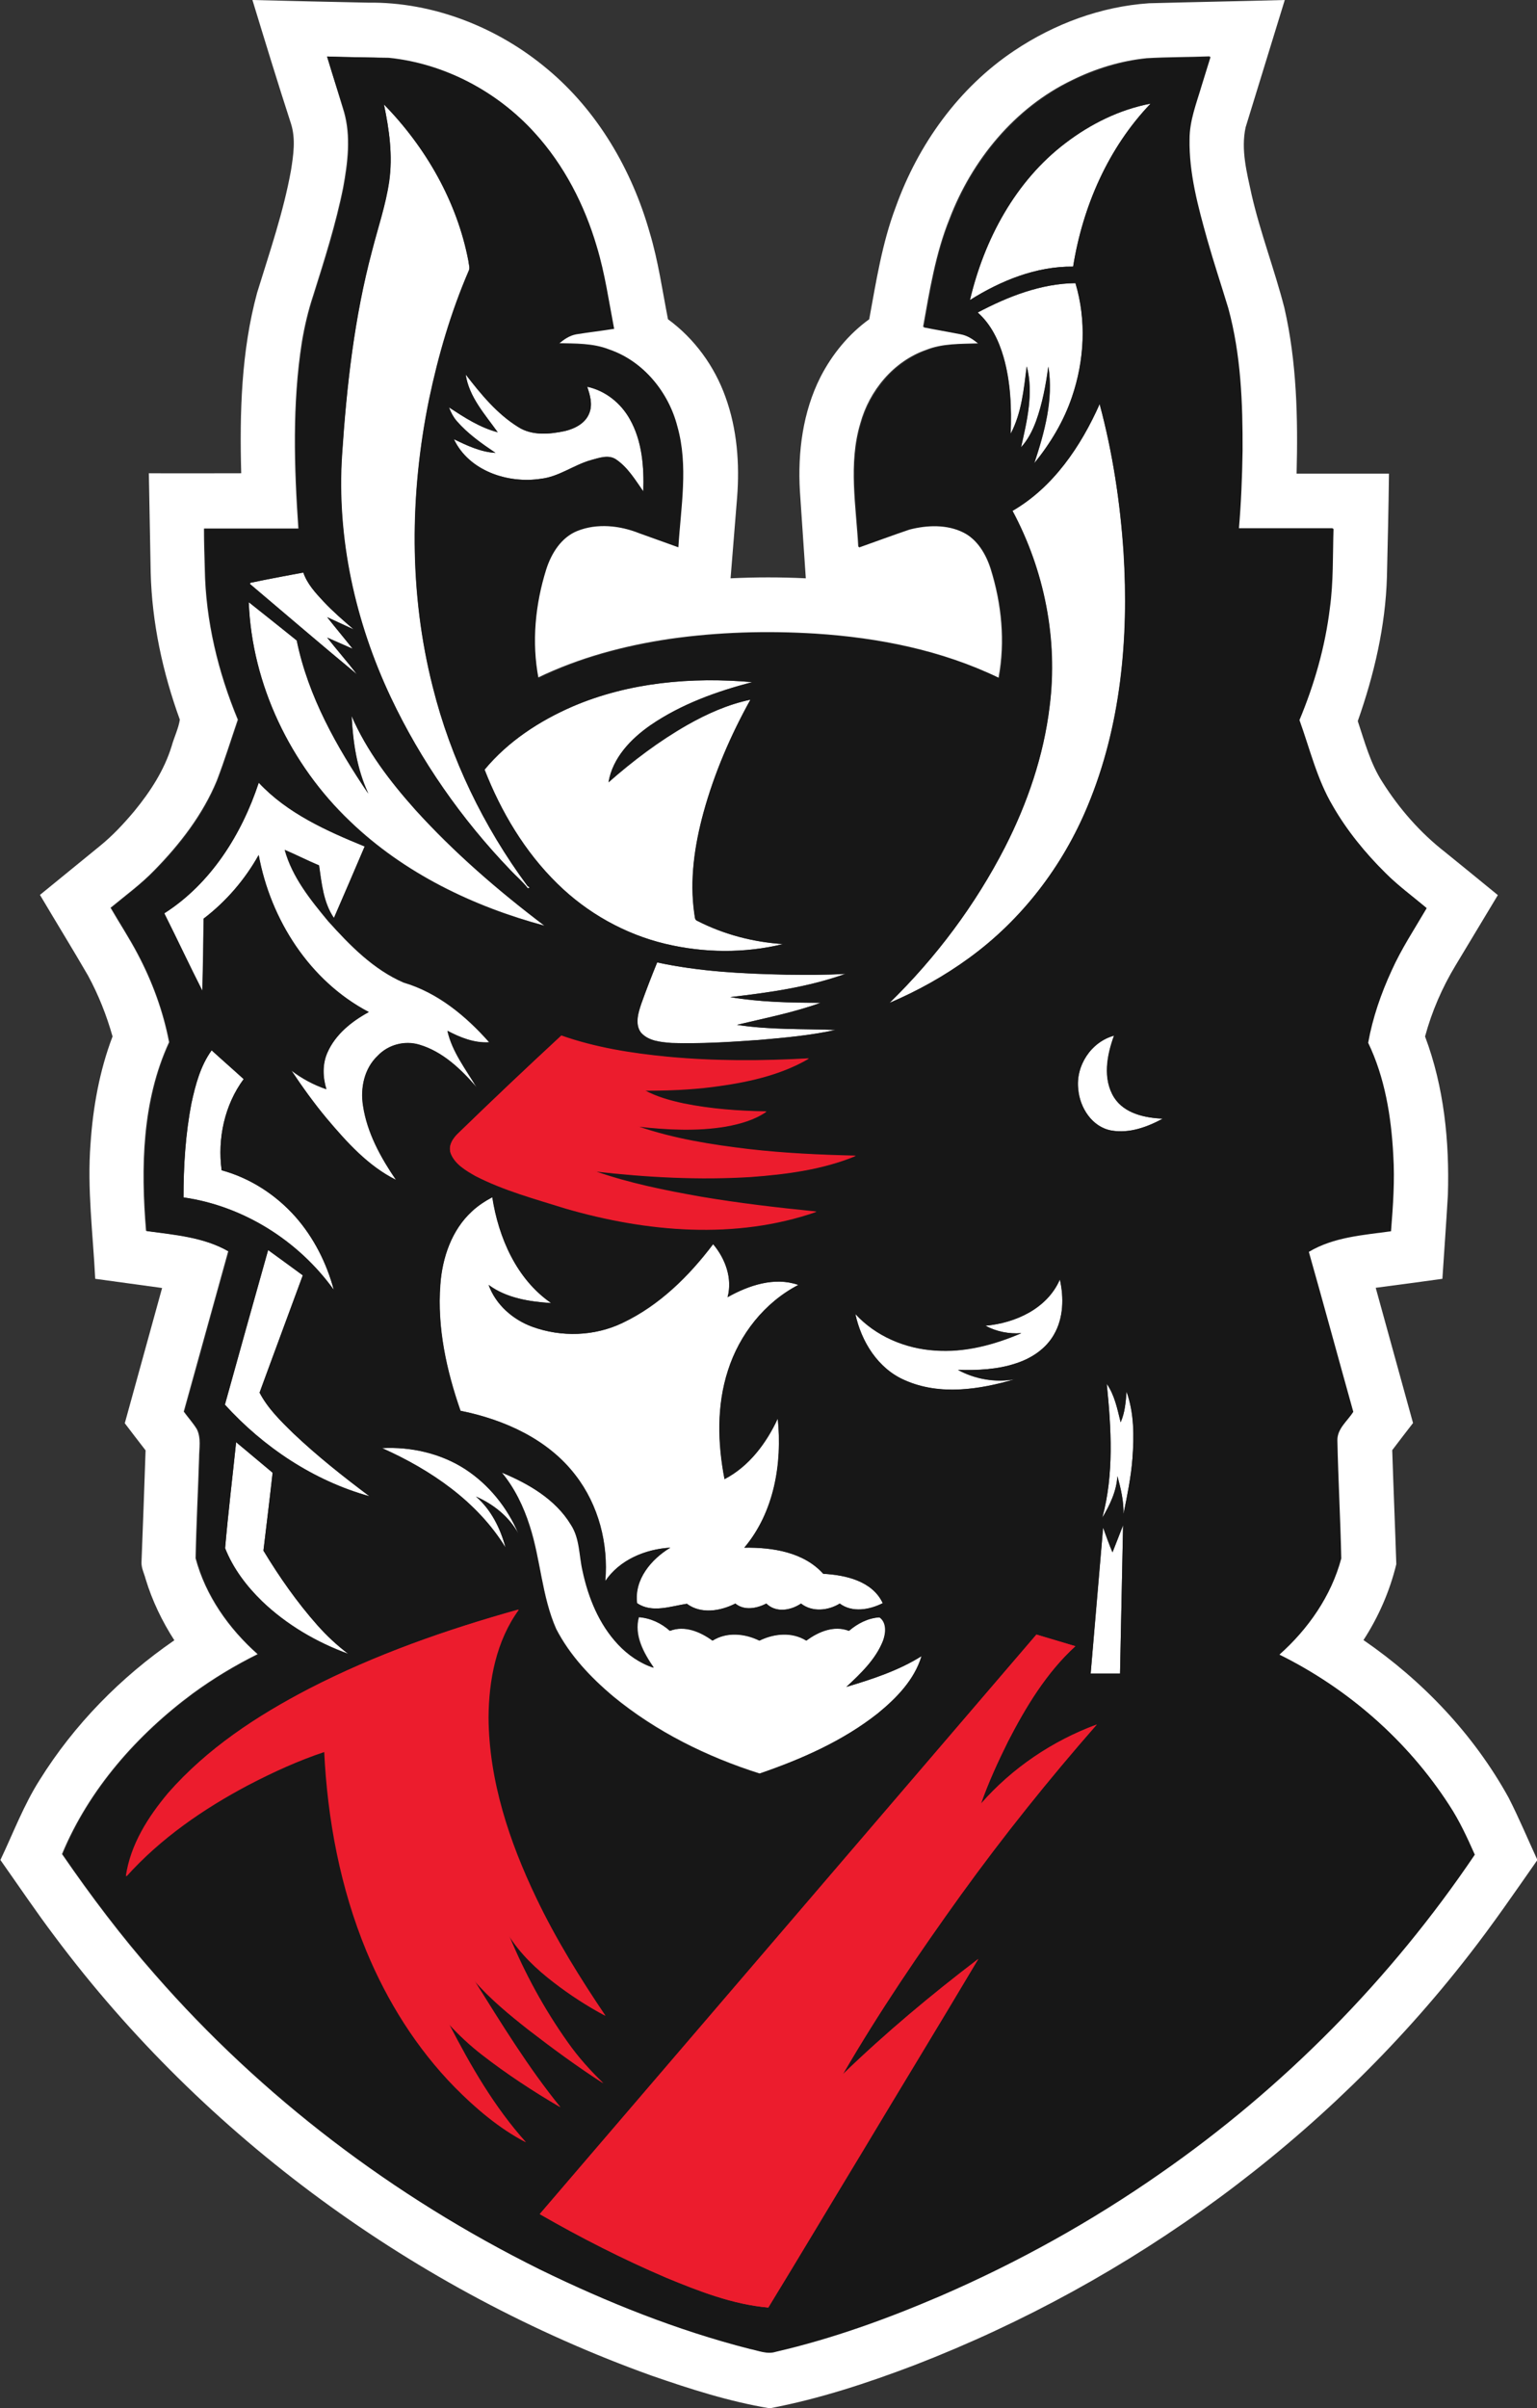
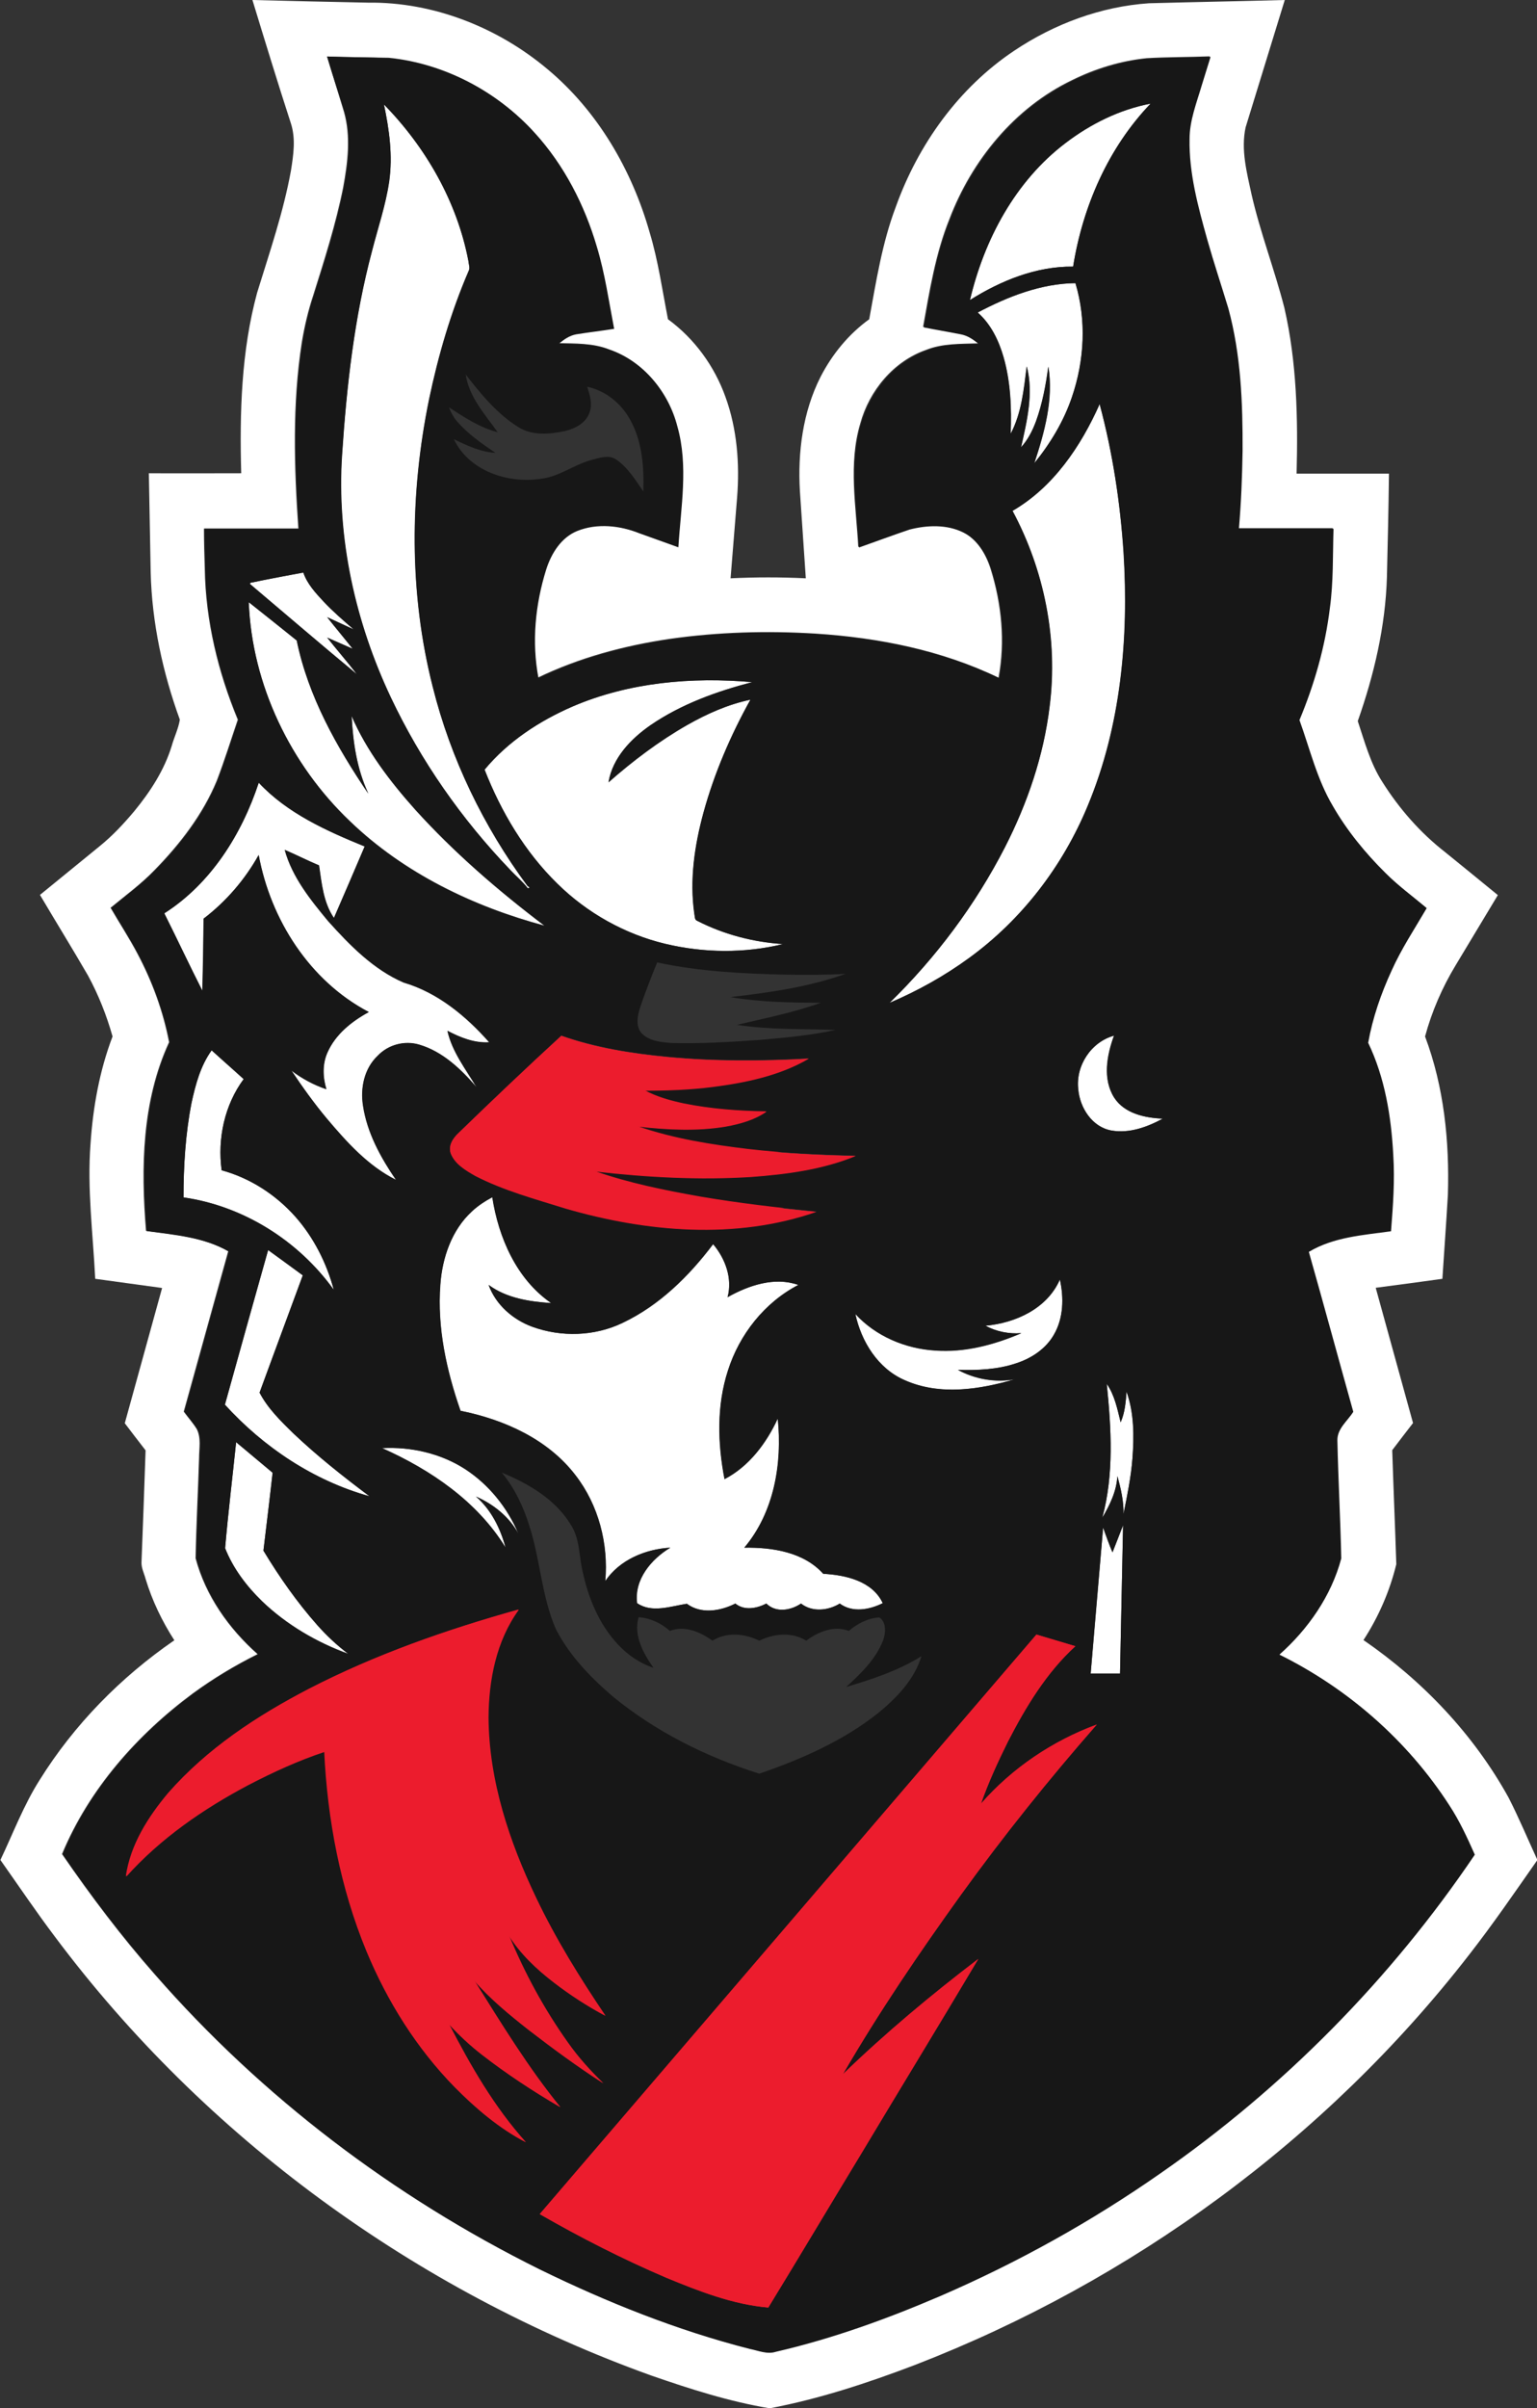
<svg xmlns="http://www.w3.org/2000/svg" version="1.1" id="Layer_1" x="0px" y="0px" viewBox="568.5 -169 753.8 1180.6" style="enable-background:new 568.5 -169 753.8 1180.6;">
  <rect x="568.5" y="-169" width="753.8" height="1180.6" fill="#333333" stroke="none" />
  <style type="text/css">
	.st0{fill:#EC1C2D;}
	.st1{fill:#FFFFFF;}
	.st2{fill:#171717;}
</style>
  <g id="_x23_ec1c2dff_1_">
-     <path class="st0" d="M914.2,436.8c-21.7,0-44.9-3.5-69.1-10.5c-2.6-0.8-5.2-1.6-7.7-2.4c-12.4-3.8-25.3-7.7-37.2-13.9l-0.2-0.1&#13;&#10;  c-4.8-2.7-10.7-6.2-13.2-12.3c-1.6-4.4,0.1-9.2,4.6-13.3c19.2-18.6,35.2-33.8,50.5-47.6l1.3-1.2l1.7,0.6c18,6.4,36.9,8.8,51.3,10.3&#13;&#10;  c12.1,1.1,24.4,1.7,37.8,1.7c9.9,0,20.1-0.3,31.1-0.9l1.7,5.6c-15.8,9.2-34.2,12.5-48.4,14.3c-5.5,0.7-11.2,1.2-17.6,1.5&#13;&#10;  c1.3,0.3,2.5,0.6,3.8,0.8c11.6,2.3,24.3,3.6,40.1,3.8l9.3,0.1l-7.6,5.3c-6.9,4.8-14.9,6.7-21.1,7.8c-4.6,0.8-9.4,1.2-14.5,1.4&#13;&#10;  c8.9,1.7,17.6,2.8,25.6,3.8c15,1.7,31.1,2.7,52.1,3.2l1.1,5.8c-17.2,7.2-36.1,9.3-52.2,10.5c-7.2,0.4-14.7,0.7-22.3,0.7&#13;&#10;  c-7.1,0-14.3-0.2-21.7-0.6c6.7,1.4,13.3,2.6,19.5,3.7c16.3,2.8,33.8,5.1,56.6,7.3l0.7,5.8C952.9,433.7,934.1,436.8,914.2,436.8z" />
+     <path class="st0" d="M914.2,436.8c-21.7,0-44.9-3.5-69.1-10.5c-2.6-0.8-5.2-1.6-7.7-2.4c-12.4-3.8-25.3-7.7-37.2-13.9l-0.2-0.1&#13;&#10;  c-1.6-4.4,0.1-9.2,4.6-13.3c19.2-18.6,35.2-33.8,50.5-47.6l1.3-1.2l1.7,0.6c18,6.4,36.9,8.8,51.3,10.3&#13;&#10;  c12.1,1.1,24.4,1.7,37.8,1.7c9.9,0,20.1-0.3,31.1-0.9l1.7,5.6c-15.8,9.2-34.2,12.5-48.4,14.3c-5.5,0.7-11.2,1.2-17.6,1.5&#13;&#10;  c1.3,0.3,2.5,0.6,3.8,0.8c11.6,2.3,24.3,3.6,40.1,3.8l9.3,0.1l-7.6,5.3c-6.9,4.8-14.9,6.7-21.1,7.8c-4.6,0.8-9.4,1.2-14.5,1.4&#13;&#10;  c8.9,1.7,17.6,2.8,25.6,3.8c15,1.7,31.1,2.7,52.1,3.2l1.1,5.8c-17.2,7.2-36.1,9.3-52.2,10.5c-7.2,0.4-14.7,0.7-22.3,0.7&#13;&#10;  c-7.1,0-14.3-0.2-21.7-0.6c6.7,1.4,13.3,2.6,19.5,3.7c16.3,2.8,33.8,5.1,56.6,7.3l0.7,5.8C952.9,433.7,934.1,436.8,914.2,436.8z" />
    <path class="st0" d="M793.4,386.4c16.6-16.1,33.3-32,50.4-47.6c16.7,5.9,34.4,8.7,52,10.4c23,2.2,46.3,2.1,69.4,0.8&#13;&#10;  c-14.4,8.4-31,11.8-47.3,13.9c-11,1.4-22.1,1.8-33.1,1.8c5.9,3.3,12.5,5,19,6.4c13.4,2.7,27,3.7,40.6,3.9c-5.9,4.1-12.9,6-19.9,7.3&#13;&#10;  c-14.3,2.4-28.9,1.6-43.2,0c17.6,6.1,36,9,54.5,11.2c17.4,2,34.9,2.8,52.4,3.2c-16.2,6.7-33.9,9-51.3,10.3&#13;&#10;  c-25.6,1.6-51.2,0.2-76.6-2.7c16.8,5.9,34.3,9.4,51.8,12.5c18.8,3.2,37.8,5.5,56.8,7.3c-39.7,13.8-83.3,9.9-123-1.6&#13;&#10;  c-15-4.7-30.3-8.8-44.3-16c-4.7-2.7-9.9-5.7-12-10.9C788.2,392.6,790.7,388.9,793.4,386.4z" />
    <path class="st0" d="M824.9,883.9c-11.7-6.1-22.9-14.9-35.4-27.5c-18.3-18.7-33-41.5-43.9-67.7c-11.7-28.1-18.6-60-20.7-94.8&#13;&#10;  c-10,3.6-20.4,8.2-33.3,14.9c-24.6,13-43.9,27.4-58.9,44.1l-6.6,7.3l1.4-9.7c1.9-13.8,8.7-27.2,21.4-42.3&#13;&#10;  c16.6-19.2,38.8-35.7,69.7-51.9c29.1-15,62.9-27.8,103.2-39.1l8.4-2.3l-5.1,7c-9.3,12.7-14.1,29.9-14.3,51.1&#13;&#10;  c0.2,26.5,7.8,55.1,23.3,87.3c8.3,17.3,18.7,35,33.7,57.2l-3.9,4.3c-8.7-4.6-17.3-10.2-25.6-16.6c-3.1-2.4-5.9-4.8-8.5-7.1&#13;&#10;  c5.8,11.5,12.4,22.3,19.5,32.4c4.7,6.6,10.3,13,17.2,19.6l-3.7,4.7c-13.6-8.7-26.2-18.1-36.7-26.2c-3.1-2.5-6.3-5-9.4-7.6&#13;&#10;  c9,14.1,18.4,28.2,29,41.1l-3.8,4.5c-14.4-8.4-27.1-16.9-38.8-26c-0.9-0.7-1.9-1.5-2.8-2.2c8,14.2,17.1,28.3,28.4,40.9L824.9,883.9&#13;&#10;  z" />
    <path class="st0" d="M720,658.9c32.6-16.8,67.4-29,102.7-38.9c-11.1,15.2-14.7,34.4-14.9,52.9c0.2,31,10.3,61,23.5,88.6&#13;&#10;  c9.6,20.1,21.5,39.1,33.9,57.6c-8.8-4.7-17.3-10.2-25.2-16.3c-8.5-6.5-16.4-14-22.1-23.1c7.7,18.4,17.2,36.2,28.8,52.4&#13;&#10;  c5.2,7.3,11.1,13.9,17.5,20.1c-12.6-8.1-24.7-17-36.5-26.1c-9.5-7.5-18.9-15.2-26.8-24.3c13.3,21.2,26.4,42.7,42.2,62.1&#13;&#10;  c-13.3-7.8-26.3-16.3-38.5-25.8c-5.8-4.5-11.1-9.5-16.1-14.9c10.6,20.4,22.2,40.7,37.7,57.9c-13-6.8-24.4-16.5-34.7-26.9&#13;&#10;  c-18.7-19.1-33.1-42.1-43.3-66.7c-12.8-31-19.1-64.4-20.7-97.8c-12.9,4.3-25.4,10.1-37.5,16.3c-22.1,11.6-43,26.1-59.8,44.8&#13;&#10;  c2.2-15.5,10.9-29.1,20.7-40.8C670,688.2,694.5,672.1,720,658.9z" />
    <path class="st0" d="M945.1,965.2c-17.6-1.5-34.1-7.9-50.9-14.8c-20.4-8.7-40.8-19-62.5-31.4l-3.1-1.8l2.4-2.8&#13;&#10;  c41.7-48.6,83.4-97.3,125.1-145.9c39.5-46.1,79-92.1,118.5-138.2l1.3-1.5l1.9,0.6c3.1,0.9,6.2,1.9,9.3,2.8c3.2,1,6.5,2,9.7,2.9&#13;&#10;  l5.1,1.5l-3.9,3.6c-14.8,13.6-25.1,31.7-32.4,46c-2.3,4.7-5,10.3-7.7,16.4c13.6-12.5,29.8-22.4,47.6-28.9l3.3,4.8&#13;&#10;  c-23.6,27-46,54.9-66.3,83.1c-18.7,25.9-33.9,48.5-46.9,69.6c15.4-13.9,32.2-27.8,51.1-42.2l4.4,3.9&#13;&#10;  c-11.6,19.5-23.6,39.3-35.1,58.5c-7.6,12.5-15.2,25.1-22.7,37.6c-5.8,9.5-11.5,19-17.2,28.5c-9.1,15.2-18.6,30.9-28,46.2l-1,1.6&#13;&#10;  L945.1,965.2z" />
    <path class="st0" d="M833.2,916.4c81.2-94.7,162.4-189.4,243.6-284.1c6.4,1.9,12.7,3.8,19.1,5.7c-14.2,13-24.3,29.8-33.1,46.8&#13;&#10;  c-4.9,9.9-9.5,20-13.2,30.4c15.3-17.4,35.1-30.8,56.8-38.8c-23.4,26.7-45.7,54.5-66.5,83.3c-20.5,28.5-40.3,57.7-58,88.1&#13;&#10;  c20.9-20.2,43.3-38.9,66.4-56.5c-19.1,32.1-38.6,64-57.8,96.1c-15.1,24.9-30,49.9-45.2,74.8c-17.4-1.5-34-8-50-14.6&#13;&#10;  C874,938.5,853.3,928,833.2,916.4z" />
  </g>
  <g id="_x23_ffffffff">
    <path class="st1" d="M692.3-169c18.9,0.5,37.8,0.9,56.7,1.3c32-0.4,63.6,12.1,88,32.6c24.6,20.5,41.4,49.4,50.1,80&#13;&#10;  c4.2,13.9,6.2,28.3,9,42.6c13,9.5,22.8,23,28.2,38.1c5.7,15.7,7,32.7,5.7,49.3c-1.1,13.2-2.1,26.4-3.2,39.6&#13;&#10;  c12.3-0.6,24.6-0.6,36.9,0c-1-14.3-1.9-28.5-2.9-42.8c-1.1-19,1.4-38.7,10.1-55.9c5.7-11.1,13.8-21,23.9-28.3&#13;&#10;  c3.4-18.5,6.3-37.3,13-55c11-30.7,30.9-58.5,58.2-76.7c19.6-13.1,42.4-21.6,66-23.2c22.2-0.6,44.4-1,66.6-1.6&#13;&#10;  c-6.4,20.8-12.8,41.6-19.2,62.4c-2.4,11,0.6,22.2,2.9,32.9c4.3,18.8,11.3,36.9,16.1,55.6c6.1,26.6,6.7,54.1,6,81.3&#13;&#10;  c15.1,0,30.2,0,45.3,0c-0.2,16.9-0.6,33.7-1,50.6c-0.7,24.2-6.3,48-14.3,70.7c3.4,10.2,6.2,20.8,12.1,29.9&#13;&#10;  c8.2,13,18.5,24.8,30.7,34.3c8.7,7,17.3,14.1,25.9,21.1c-6.9,11.5-13.8,22.9-20.7,34.4c-6.6,10.9-11.7,22.7-15,34.9&#13;&#10;  c9.3,24.7,12,51.4,11.2,77.6c-0.8,13.7-1.8,27.5-2.7,41.2c-10.9,1.5-21.8,3-32.7,4.4c6.1,22.1,12.2,44.2,18.3,66.3&#13;&#10;  c-3.4,4.4-6.8,8.8-10.2,13.3c0.6,18.6,1.4,37.3,2,55.9c-3.2,13.2-8.7,25.8-16.1,37.2c29.1,20,54.1,46.3,71.2,77.3&#13;&#10;  c5.1,10,9.4,20.3,14.1,30.5c-11,15.7-21.8,31.5-33.6,46.6c-70,90.2-165.5,159.9-271.8,201c-23.1,8.8-46.8,16.6-71.1,21.2&#13;&#10;  c-19.9-3.3-39.2-9.5-58.2-16.1c-115.4-41.5-218.8-116.7-292.3-215c-9.3-12.3-17.9-25.1-26.8-37.7c6.3-13.2,11.4-26.9,19.3-39.3&#13;&#10;  c16.9-27.1,39.7-50.3,66-68.4c-6-9.3-10.9-19.5-14.1-30.1c-0.7-2.7-2.1-5.3-2-8.1c0.7-18.3,1.4-36.6,2-54.9&#13;&#10;  c-3.4-4.4-6.8-8.8-10.2-13.3c6.1-22.1,12.2-44.2,18.3-66.3c-10.9-1.5-21.8-3-32.8-4.5c-1.1-22.1-4-44.1-2.3-66.2&#13;&#10;  c1.2-17.9,4.4-35.8,10.8-52.6c-2.9-10.3-6.9-20.4-12-29.8c-7.7-13.3-15.8-26.4-23.6-39.6c9.8-8,19.5-15.9,29.3-23.9&#13;&#10;  c6.3-5.1,11.8-11,17-17.2c7.8-9.5,14.7-20.1,18.3-31.9c1.2-4.3,3.3-8.5,4-12.9c-8.4-23.1-13.7-47.6-14.3-72.2&#13;&#10;  c-0.3-16.2-0.6-32.4-0.9-48.6c15.1,0.1,30.2,0,45.3,0c-0.8-29.6,0-59.8,7.8-88.5c6.1-19.8,12.9-39.5,16.6-59.9&#13;&#10;  c1.2-7.6,2.4-15.5,0-23C704.7-128.4,698.5-148.7,692.3-169 M728.9-141.3c2.8,9.1,5.6,18.1,8.3,27.2c3.4,12,1.8,24.8-0.4,36.9&#13;&#10;  c-3.6,18-9.2,35.5-14.7,53c-2.5,7.5-4.3,15.2-5.6,23c-4.7,30.2-3.8,60.9-1.7,91.3c-15.4,0-30.9,0-46.3,0c0,6.6,0.2,13.1,0.4,19.7&#13;&#10;  c0.4,25.4,6.5,50.6,16.2,74c-3.4,10-6.5,20-10.3,29.9c-6.8,16.5-18,31-30.4,43.7c-6.6,6.9-14.3,12.5-21.7,18.6&#13;&#10;  c4.4,7.6,9.2,14.9,13.3,22.7c7.2,13.6,12.5,28.1,15.4,43.2c-13.3,28.8-13.9,61.5-11.3,92.5c13.7,1.8,28,2.9,40.3,10&#13;&#10;  c-7.3,26.2-14.5,52.4-21.8,78.6c2.1,2.9,4.5,5.5,6.4,8.6c2.2,4.4,1.1,9.5,1.1,14.2c-0.5,16.4-1.4,32.8-1.7,49.1&#13;&#10;  c4.9,18.4,16.3,34.5,30.4,47c-11.1,5.5-21.7,11.9-31.7,19.2c-27.4,20.3-51,47-64.2,78.8c14.1,20.5,29.1,40.4,45.5,59&#13;&#10;  c52.4,60,117.1,109.1,188.6,144.4c32.9,16.1,67.2,29.8,102.8,38.9c4.2,0.8,8.5,2.8,12.8,1.4c27.7-6.4,54.5-16.2,80.6-27.3&#13;&#10;  c37.8-16.4,74-36.6,107.9-60.1c60.5-42,113-95.3,154.3-156.3c-3.7-8.3-7.4-16.6-12.5-24.2c-20.3-31.6-49.7-57.2-83.4-73.8&#13;&#10;  c14.2-12.5,25.6-28.8,30.4-47.2c-0.5-19.3-1.5-38.6-1.9-57.9c-0.1-5.8,4.9-9.5,7.8-14c-7.4-26.1-14.4-52.3-21.8-78.4&#13;&#10;  c12.2-7.2,26.6-8.2,40.3-10.1c1-12.5,1.9-25,1.1-37.5c-1-18.8-4.1-37.8-12.3-54.9c2.3-12.2,6.3-24.1,11.5-35.4&#13;&#10;  c4.8-10.7,11.3-20.5,17.2-30.6c-6.7-5.6-13.9-10.9-20.1-17.1c-10-9.9-19-20.9-26-33.1c-7.7-13-11.1-27.9-16.3-42&#13;&#10;  c7.3-17.5,12.6-35.9,14.9-54.8c1.7-12.9,1.4-26,1.8-39c-15.5,0-30.9,0-46.4,0c1.1-12.7,1.6-25.5,1.8-38.2c0.1-23.4-0.8-47.2-7-69.9&#13;&#10;  c-3.4-11.2-7.1-22.3-10.3-33.6c-4.4-16.1-8.9-32.5-8.7-49.3c0-9.1,3.4-17.5,5.9-26.1c1.5-4.7,2.9-9.5,4.4-14.2&#13;&#10;  c-10.3,0.4-20.6,0.3-30.9,0.9c-12.8,1.3-25.2,5.1-36.7,10.8c-28.1,13.5-49.1,39.2-60.1,68.1c-6.8,16.9-9.7,34.9-12.9,52.8&#13;&#10;  c6,1.2,12.1,2.3,18.1,3.4c3.4,0.6,6.3,2.6,8.8,4.7c-8.6,0.3-17.4,0-25.4,3.2c-16,5.6-27.9,20-32.3,36.1c-5.9,19.7-2.1,40.4-1,60.5&#13;&#10;  c8.3-2.9,16.5-6,24.8-8.8c8.7-2.2,18.4-2.6,26.5,1.5c7,3.5,11.3,10.8,13.6,18c5.4,17.2,7.2,35.7,3.9,53.4&#13;&#10;  c-27.9-13.5-58.8-19.6-89.5-21.6c-24-1.5-48.2-0.8-72,2.6c-22.2,3.3-44.2,9.2-64.5,19c-3.4-17.8-1.5-36.3,3.8-53.4&#13;&#10;  c2.5-7.8,7.3-15.6,15.2-18.8c9.7-3.9,20.8-2.6,30.4,1.1c6.4,2.3,12.8,4.6,19.2,6.9c1.2-19.7,5-39.9-0.5-59.3&#13;&#10;  c-4.3-16.7-16.4-31.7-33-37.4c-8-3.2-16.7-2.9-25.1-3.1c2.4-2.1,5.2-4,8.5-4.6c6.2-1,12.4-1.7,18.6-2.7&#13;&#10;  c-2.5-13.5-4.5-27.1-8.5-40.3c-6-20.4-16-39.9-30.4-55.7c-18.3-20.2-44-33.8-71.2-36.6C749.3-140.9,739.1-140.9,728.9-141.3z" />
    <path class="st1" d="M1091.1-98.9c12.3-9.3,26.5-16.4,41.7-19.3c-20.8,21.7-33.3,50.5-38,79.9c-18.1-0.2-35.5,6.9-50.6,16.4&#13;&#10;  C1051.2-51.6,1066.4-80.3,1091.1-98.9z" />
    <path class="st1" d="M756.8-117.8c20.6,21,35.9,47.7,41.4,76.8c0.1,1.6,0.9,3.3,0.1,4.8c-8.7,20.2-14.9,41.4-19.4,62.9&#13;&#10;  c-9.5,46.4-9.9,95,1.8,141c8.8,35.2,24.9,68.4,46.4,97.5l1.2,0.9c-0.3,0.1-0.7,0.2-1,0.3c-2.6-3.4-5.9-6-8.7-9.1&#13;&#10;  c-23.8-24.8-43.8-53.4-58.5-84.5c-17.5-36.9-26.7-78.1-23.9-119c2.3-33.6,6-67.3,14.7-99.9c2.9-11.3,6.7-22.4,8.4-34&#13;&#10;  C761.2-92.7,759.4-105.5,756.8-117.8z" />
    <path class="st1" d="M1048-15.8c14.8-7.8,31-14.2,48-14.4c5.4,18.1,4.4,37.9-1.7,55.8c-4.1,11.9-10.6,22.8-18.5,32.5&#13;&#10;  c5-15.2,9.5-31.3,6.9-47.4c-1.2,9.1-2.9,18.1-6,26.7c-1.7,4.7-4,9.2-7.4,12.9c2.9-12.9,6.2-26.5,2.8-39.7&#13;&#10;  c-1.4,11.2-2.5,22.9-7.9,33.1c0.5-12.6,0-25.5-3.5-37.7C1058.3-2.2,1054.5-10.1,1048-15.8z" />
-     <path class="st1" d="M796.9,14.6c7.4,9.6,15.3,19.3,25.7,25.7c6.8,4.4,15.4,3.6,23,2c4.9-1.2,10.2-3.9,12-9&#13;&#10;  c1.6-4.2,0.3-8.7-1.1-12.7c8.9,1.9,16.5,8,20.9,15.9c6,10.7,7,23.4,6.6,35.4c-4-5.6-7.6-11.8-13.4-15.7c-3.6-2.5-8.2-0.8-12.1,0.3&#13;&#10;  c-8.5,2.4-15.8,8.2-24.7,9.2c-16.2,2.5-35.3-3.8-42.7-19.4c6.5,3.1,13.1,6.3,20.4,6.7c-6.8-4.6-13.6-9.4-19-15.6&#13;&#10;  c-1.7-1.9-2.9-4.3-3.8-6.7c7.5,4.9,15.1,9.9,23.9,12.2C806.4,34.2,798.5,25.6,796.9,14.6z" />
    <path class="st1" d="M1107.8,29.1c6.4,23.8,10.1,48.3,11.7,72.9c2.6,41.9-1.3,85-17.6,124.1c-12.2,29.5-32.3,55.8-58.2,74.6&#13;&#10;  c-12.1,8.9-25.2,16.2-39,22c22.7-22.2,42-48,56.6-76.3c11-21.6,19-44.9,21.9-69c4.2-32.9-2.6-66.8-18.2-95.9&#13;&#10;  C1085,69.8,1098.6,49.8,1107.8,29.1z" />
    <path class="st1" d="M691.3,116.7c8.6-1.8,17.3-3.4,25.9-5.1c1.9,5.6,6,10,9.9,14.2c4.6,4.9,9.7,9.3,14.8,13.7c-4.3-2-8.6-4-13-6&#13;&#10;  c4.1,5.2,8.4,10.3,12.5,15.5c-4.2-1.8-8.3-3.7-12.5-5.5c4.8,6.1,9.9,11.9,14.6,18c-17.7-14.6-35-29.5-52.5-44.3&#13;&#10;  C691.1,117.1,691.2,116.8,691.3,116.7z" />
    <path class="st1" d="M690.5,126.2c7.9,6.2,15.7,12.5,23.6,18.7c5.6,27.4,19.6,52.2,35.1,75.1c-5.6-11.9-7.6-25.1-8.2-38.1&#13;&#10;  c7.4,17.1,18.8,32.1,31.2,45.9c19.1,21.1,40.8,39.8,63.5,57c-35.1-9.4-69.1-25.8-95.5-51.2C710.9,205.8,692,166.7,690.5,126.2z" />
    <path class="st1" d="M849.4,177.3c27.6-11.9,58.4-14.5,88.1-11.9c-17.5,4.6-34.9,10.9-49.9,21.1c-9.7,6.7-18.6,16-20.6,28&#13;&#10;  c12-10.5,24.8-20.2,38.6-28.1c9.7-5.5,20-10.1,31-12.4c-9.7,17.4-17.7,36-23,55.3c-4.4,16.1-6.9,33-4.5,49.7c0.3,1.1,0,2.9,1.4,3.4&#13;&#10;  c13,6.7,27.5,10.4,42.1,11.4c-18.8,4.6-38.8,4.4-57.7-0.1c-20-4.7-38.4-15.1-53-29.5c-16-15.6-27.6-35.2-35.7-55.9&#13;&#10;  C817.6,194.5,833,184.4,849.4,177.3z" />
    <path class="st1" d="M695.4,214.7c14,15,33.2,23.6,51.9,31.3c-5,11.7-10,23.4-15.1,35.1c-5.2-7.6-6-17-7.3-25.8&#13;&#10;  c-5.7-2.3-11.1-5.2-16.8-7.6c3.7,13.4,12.6,24.4,21.3,34.9c10.6,11.8,22.2,23.7,37,30.1c16.7,4.9,30.6,16.4,42,29.3&#13;&#10;  c-7.3,0.5-14.2-2.3-20.5-5.6c2.3,10.3,9,18.8,14.3,27.7c-7.6-8.8-16.6-17.5-28.1-20.9c-7.2-2.2-15.3,0-20.4,5.4&#13;&#10;  c-6.6,6.2-8.6,15.8-7.2,24.5c2,13.3,8.7,25.4,16.2,36.4c-13.8-6.8-24.3-18.5-34-30.1c-6.2-7.6-12-15.5-17.4-23.6&#13;&#10;  c5.2,4,11,7.1,17.2,9.2c-1.7-5.8-2-12.3,0.5-17.9c3.9-9,11.9-15.4,20.3-19.9c-29-15.2-48.1-45.3-54-77c-6.8,12.1-16,22.8-27,31.2&#13;&#10;  c-0.1,11.8-0.3,23.6-0.6,35.4c-6.4-12.6-12.3-25.4-18.7-38C671.9,264.2,687,240,695.4,214.7z" />
-     <path class="st1" d="M890.8,302.8c20.7,4.5,42,5.6,63.1,6c9.8,0.1,19.5,0.2,29.2-0.4c-18.2,6.5-37.4,9.2-56.5,11.4&#13;&#10;  c14.6,2.5,29.5,2.8,44.3,2.8c-13.3,4.8-27.3,7.5-41,10.8c16,2.5,32.2,1.9,48.3,2.5c-12.3,2.7-24.8,3.8-37.3,4.9&#13;&#10;  c-14.3,1.1-28.7,2-43.1,1.5c-5.3-0.5-11.5-0.9-15.1-5.2c-3-4.2-1.2-9.7,0.3-14.2C885.5,316.1,888.1,309.4,890.8,302.8z" />
    <path class="st1" d="M1097.3,364.9c-1.3-11.4,6.3-23.1,17.5-26.2c-3.5,9.6-5.7,21.2,0.1,30.4c5.1,7.8,15.1,9.9,23.8,10.3&#13;&#10;  c-7.6,4.1-16.4,7.4-25.2,5.8C1104,383.5,1098,374,1097.3,364.9z" />
    <path class="st1" d="M662.4,371.8c1.9-9,4.4-18.3,9.9-25.9c5.2,4.8,10.5,9.4,15.7,14.1c-9.4,12.7-12.9,29.2-10.8,44.7&#13;&#10;  c14,3.8,26.6,12,36.2,22.8c9,10.2,15.3,22.7,18.8,35.8c-17.3-24.1-44.3-41.1-73.7-45.3C658.5,402.6,659.5,387,662.4,371.8z" />
    <path class="st1" d="M800,424.8c3-2.8,6.4-5,10-6.9c3.1,19.8,11.9,40.2,28.9,51.9c-10.7-0.7-21.9-2.4-30.7-8.9&#13;&#10;  c3.5,9.7,11.8,17,21.4,20.5c14.3,5.2,30.6,4.7,44.3-1.9c18-8.5,32.5-22.8,44.4-38.6c6,7.1,9.5,16.8,7.1,26c10.3-5.8,23-10.1,34.7-6&#13;&#10;  c-16.5,8.6-28.9,24.3-34.5,41.9c-5.6,17.2-5.1,35.8-1.7,53.3c12-6.2,20.5-17.6,26.1-29.7c2.3,22-1.8,46-16.4,63.3&#13;&#10;  c13.6-0.2,29.1,2.1,38.7,12.8c10.9,0.6,24.1,3.5,29.2,14.4c-6.5,3.2-14.9,4.8-21.1,0.2c-5.7,3.5-13.5,4.3-19,0&#13;&#10;  c-5,3.4-12.3,4.7-17,0c-4.7,2.4-10.8,3.6-15.2,0c-7.3,3.7-16.8,5.3-23.8,0.1c-7.9,1.2-17.2,4.7-24.4-0.3&#13;&#10;  c-1.5-11.6,7-21.6,16.3-27.2c-12.2,0.7-24.9,5.9-31.9,16.4c1.6-18.3-3.3-37.3-14.6-51.9c-13.5-17.7-35-27.3-56.4-31.6&#13;&#10;  c-6.9-19.8-11.5-40.8-9.9-61.8C785.4,447.6,790,434,800,424.8z" />
    <path class="st1" d="M678.8,519.6c7-25.3,14.1-50.5,21.2-75.8c5.7,4.1,11.3,8.3,17,12.4c-7.1,19.2-14.2,38.4-21.2,57.5&#13;&#10;  c4,7.7,10.4,13.8,16.5,19.9c11.7,11.1,24.4,21.2,37.4,30.9C722.3,556.8,697.8,540.5,678.8,519.6z" />
    <path class="st1" d="M1051.8,480.9c14.7-1.3,30.3-8.4,36.5-22.6c2,8.9,1.8,18.9-2.9,27c-3.9,6.9-10.9,11.5-18.3,14&#13;&#10;  c-9.3,3.1-19.2,3.5-28.8,3.3c8.5,4.6,18.4,6.3,27.9,4.6c-17.3,5-36.8,8.1-53.9,0.5c-13.2-5.7-21.4-18.9-24.3-32.5&#13;&#10;  c10,10.9,24.5,17,39.1,17.9c14.6,1.1,29-2.8,42.3-8.5C1063.3,485,1057.1,483.8,1051.8,480.9z" />
    <path class="st1" d="M1111.3,509.4c3.9,5.6,5.2,12.4,6.8,18.9c2.1-4.7,2.5-9.9,2.9-15c3.7,10.4,3.7,21.8,2.9,32.7&#13;&#10;  c-0.7,9.2-2.6,18.3-4.4,27.3c0.2-6.3-1.3-12.5-3-18.6c-0.4,7.4-3.7,14.1-7.4,20.4C1114.9,553.7,1113.5,531.2,1111.3,509.4z" />
    <path class="st1" d="M684.3,538c6,5,11.9,10,17.9,14.9c-1.4,12.8-3,25.5-4.5,38.2c7.8,12.9,16.5,25.4,26.5,36.6&#13;&#10;  c4.5,5.2,9.6,9.9,15.1,14c-15.6-5.7-30.3-14.3-42.3-25.8c-7.6-7.4-14.2-16.1-18.1-26C680.4,572.6,682.5,555.3,684.3,538z" />
    <path class="st1" d="M755.9,540.9c14.2-0.8,28.7,2.5,40.7,10.3c11.7,7.6,20.8,18.9,26.2,31.7c-4.5-8.3-12.3-14.5-20.8-18.2&#13;&#10;  c7.4,6.5,11.9,15.6,14.5,25C802.5,567.1,779.7,551.5,755.9,540.9z" />
-     <path class="st1" d="M814.6,552.9c13.1,5.4,26.3,13.1,34,25.4c4.5,6.8,4,15.1,5.8,22.8c2.8,13.1,8,26.2,17.4,36&#13;&#10;  c4.8,5.1,10.7,9.2,17.4,11.4c-4.9-7.1-9.8-15.9-7.3-24.8c5.7,0.5,11.1,2.9,15.3,6.7c7.3-2.8,15,0.5,20.9,4.8c7-4.4,15.9-3.5,23,0&#13;&#10;  c7.1-3.5,16-4.4,23,0c5.9-4.4,13.6-7.6,20.9-4.8c4.2-3.6,9.4-6.3,15-6.6c3.6,2.4,3.1,7.8,1.7,11.5c-3.7,9.1-11,16-18,22.6&#13;&#10;  c12.8-3.8,25.6-8,36.9-15.1c-3.5,11.6-12.3,20.6-21.5,28.1c-17.2,13.6-37.5,22.5-58,29.5c-25.9-8.2-50.8-20.5-71.8-37.8&#13;&#10;  c-11.1-9.3-21.3-20.1-28-33.1c-7.1-16.1-7.6-34-13-50.6C825.3,569.5,820.9,560.5,814.6,552.9z" />
    <path class="st1" d="M1114.1,592c1.7-4.4,3.5-8.8,5.2-13.3c-0.5,24.2-1,48.5-1.5,72.7c-4.8,0-9.6,0-14.4,0&#13;&#10;  c2.1-23.8,4.1-47.6,6.1-71.5C1111,584,1112.4,588,1114.1,592z" />
  </g>
  <g id="_x23_171717ff">
    <path class="st2" d="M728.9-141.3c10.2,0.4,20.4,0.3,30.7,0.9c27.2,2.8,52.9,16.4,71.2,36.6c14.4,15.8,24.4,35.3,30.4,55.7&#13;&#10;  c4,13.2,5.9,26.8,8.5,40.3c-6.2,1-12.4,1.7-18.6,2.7c-3.3,0.6-6,2.5-8.5,4.6c8.4,0.3,17.1,0,25.1,3.1c16.5,5.7,28.7,20.7,33,37.4&#13;&#10;  c5.5,19.4,1.7,39.6,0.5,59.3c-6.4-2.3-12.8-4.6-19.2-6.9c-9.5-3.8-20.7-5-30.4-1.1c-7.9,3.2-12.7,11-15.2,18.8&#13;&#10;  c-5.4,17.2-7.2,35.7-3.8,53.4c20.3-9.8,42.2-15.7,64.5-19c23.8-3.5,48-4.1,72-2.6c30.8,2,61.6,8.2,89.5,21.6&#13;&#10;  c3.4-17.8,1.5-36.2-3.9-53.4c-2.3-7.3-6.6-14.5-13.6-18c-8.2-4.1-17.9-3.7-26.5-1.5c-8.3,2.8-16.6,5.9-24.8,8.8&#13;&#10;  c-1-20.1-4.9-40.8,1-60.5c4.5-16.1,16.3-30.5,32.3-36.1c8.1-3.3,16.9-3,25.4-3.2c-2.6-2.2-5.5-4.1-8.8-4.7&#13;&#10;  c-6-1.2-12.1-2.2-18.1-3.4c3.2-17.8,6-35.9,12.9-52.8c11-28.9,32-54.6,60.1-68.1c11.5-5.6,24-9.5,36.7-10.8&#13;&#10;  c10.3-0.6,20.6-0.5,30.9-0.9c-1.5,4.7-2.9,9.5-4.4,14.2c-2.5,8.5-5.9,17-5.9,26.1c-0.3,16.8,4.2,33.2,8.7,49.3&#13;&#10;  c3.2,11.3,6.9,22.4,10.3,33.6c6.2,22.7,7.1,46.4,7,69.9c-0.2,12.8-0.7,25.5-1.8,38.2c15.5,0,30.9,0,46.4,0c-0.4,13,0,26-1.8,39&#13;&#10;  c-2.3,18.9-7.6,37.3-14.9,54.8c5.1,14.1,8.6,29,16.3,42c7,12.2,16,23.2,26,33.1c6.2,6.2,13.3,11.4,20.1,17.1&#13;&#10;  c-5.9,10.1-12.4,19.9-17.2,30.6c-5.2,11.3-9.3,23.1-11.5,35.4c8.2,17.1,11.3,36.1,12.3,54.9c0.8,12.5-0.1,25-1.1,37.5&#13;&#10;  c-13.7,1.9-28.1,2.8-40.3,10.1c7.4,26.1,14.5,52.3,21.8,78.4c-2.8,4.5-7.9,8.2-7.8,14c0.4,19.3,1.5,38.6,1.9,57.9&#13;&#10;  c-4.9,18.4-16.3,34.7-30.4,47.2c33.7,16.6,63,42.2,83.4,73.8c5,7.6,8.8,15.9,12.5,24.2c-41.2,61-93.8,114.3-154.3,156.3&#13;&#10;  c-33.8,23.6-70,43.7-107.9,60.1c-26.1,11.2-52.9,20.9-80.6,27.3c-4.3,1.4-8.6-0.6-12.8-1.4c-35.6-9.1-69.8-22.8-102.8-38.9&#13;&#10;  C761.9,908.1,697.2,859,644.8,799c-16.4-18.7-31.5-38.5-45.5-59c13.1-31.8,36.7-58.5,64.2-78.8c10-7.3,20.6-13.7,31.7-19.2&#13;&#10;  c-14.1-12.5-25.5-28.7-30.4-47c0.3-16.4,1.2-32.8,1.7-49.1c0-4.7,1.1-9.8-1.1-14.2c-1.9-3-4.3-5.7-6.4-8.6&#13;&#10;  c7.3-26.2,14.5-52.4,21.8-78.6c-12.3-7-26.6-8.1-40.3-10c-2.6-31-2-63.7,11.3-92.5c-2.9-15.1-8.3-29.6-15.4-43.2&#13;&#10;  c-4.1-7.8-8.9-15.1-13.3-22.7c7.3-6.1,15-11.8,21.7-18.6c12.5-12.7,23.6-27.2,30.4-43.7c3.7-9.9,6.8-19.9,10.3-29.9&#13;&#10;  c-9.8-23.4-15.9-48.6-16.2-74c-0.2-6.6-0.3-13.2-0.4-19.7c15.4,0,30.9,0,46.3,0c-2.1-30.4-3.1-61.1,1.7-91.3&#13;&#10;  c1.3-7.8,3.1-15.5,5.6-23c5.5-17.5,11.1-35,14.7-53c2.3-12.1,3.8-24.8,0.4-36.9C734.5-123.1,731.6-132.2,728.9-141.3 M1091.1-98.9&#13;&#10;  c-24.6,18.7-39.9,47.3-46.9,77c15.1-9.5,32.5-16.6,50.6-16.4c4.7-29.5,17.2-58.2,38-79.9C1117.5-115.3,1103.3-108.3,1091.1-98.9&#13;&#10;   M756.8-117.8c2.6,12.4,4.4,25.2,2.6,37.8c-1.7,11.6-5.5,22.6-8.4,34c-8.7,32.6-12.5,66.3-14.7,99.9c-2.7,40.9,6.5,82.1,23.9,119&#13;&#10;  c14.7,31.1,34.7,59.7,58.5,84.5c2.9,3.1,6.2,5.8,8.7,9.1c0.3-0.1,0.7-0.2,1-0.3l-1.2-0.9c-21.5-29.1-37.6-62.3-46.4-97.5&#13;&#10;  c-11.7-46-11.3-94.7-1.8-141c4.5-21.5,10.7-42.7,19.4-62.9c0.8-1.5,0-3.3-0.1-4.8C792.7-70.1,777.3-96.8,756.8-117.8 M1048-15.8&#13;&#10;  c6.4,5.7,10.3,13.7,12.6,21.8c3.5,12.2,4,25.1,3.5,37.7c5.4-10.2,6.5-21.8,7.9-33.1c3.5,13.1,0.1,26.7-2.8,39.7&#13;&#10;  c3.4-3.7,5.7-8.3,7.4-12.9c3.1-8.6,4.8-17.7,6-26.7c2.6,16.1-1.9,32.2-6.9,47.4c7.9-9.7,14.5-20.6,18.5-32.5&#13;&#10;  c6.1-17.8,7.2-37.6,1.7-55.8C1079.1-30,1062.9-23.7,1048-15.8 M796.9,14.6c1.6,11,9.5,19.6,15.7,28.3c-8.8-2.3-16.4-7.3-23.9-12.2&#13;&#10;  c0.9,2.4,2.1,4.7,3.8,6.7c5.4,6.3,12.2,11,19,15.6c-7.3-0.4-14-3.6-20.4-6.7c7.4,15.6,26.5,21.9,42.7,19.4c8.9-1,16.2-6.9,24.7-9.2&#13;&#10;  c3.9-1,8.4-2.7,12.1-0.3c5.8,3.9,9.5,10.1,13.4,15.7c0.4-12-0.5-24.7-6.6-35.4c-4.4-7.9-12-14-20.9-15.9c1.3,4.1,2.7,8.5,1.1,12.7&#13;&#10;  c-1.8,5.1-7,7.8-12,9c-7.5,1.6-16.2,2.4-23-2C812.2,33.8,804.3,24.1,796.9,14.6 M1107.8,29.1c-9.2,20.7-22.7,40.8-42.7,52.3&#13;&#10;  c15.6,29.1,22.4,63,18.2,95.9c-2.9,24.1-10.9,47.5-21.9,69c-14.5,28.3-33.8,54.1-56.6,76.3c13.8-5.9,26.9-13.2,39-22&#13;&#10;  c25.9-18.8,46-45.1,58.2-74.6c16.3-39,20.2-82.2,17.6-124.1C1117.9,77.3,1114.2,52.9,1107.8,29.1 M691.3,116.7&#13;&#10;  c0,0.1-0.2,0.4-0.2,0.6c17.5,14.8,34.9,29.7,52.5,44.3c-4.7-6.1-9.8-12-14.6-18c4.2,1.8,8.3,3.7,12.5,5.5&#13;&#10;  c-4.1-5.2-8.4-10.3-12.5-15.5c4.3,2,8.6,4,13,6c-5.1-4.4-10.2-8.8-14.8-13.7c-3.9-4.2-8-8.6-9.9-14.2&#13;&#10;  C708.5,113.3,699.9,114.9,691.3,116.7 M690.5,126.2c1.6,40.5,20.5,79.6,49.6,107.5c26.4,25.4,60.4,41.8,95.5,51.2&#13;&#10;  c-22.7-17.2-44.4-35.9-63.5-57c-12.3-13.8-23.8-28.8-31.2-45.9c0.7,13,2.6,26.2,8.2,38.1c-15.5-22.9-29.5-47.7-35.1-75.1&#13;&#10;  C706.2,138.7,698.3,132.4,690.5,126.2 M849.4,177.3c-16.4,7.1-31.8,17.2-43.3,31c8.1,20.7,19.8,40.3,35.7,55.9&#13;&#10;  c14.6,14.3,33.1,24.7,53,29.5c18.9,4.5,38.8,4.7,57.7,0.1c-14.6-0.9-29-4.7-42.1-11.4c-1.4-0.5-1.1-2.3-1.4-3.4&#13;&#10;  c-2.4-16.6,0.1-33.6,4.5-49.7c5.3-19.3,13.3-37.8,23-55.3c-11,2.3-21.3,6.9-31,12.4c-13.9,7.9-26.7,17.5-38.6,28.1&#13;&#10;  c2-12,11-21.3,20.6-28c15-10.3,32.4-16.6,49.9-21.1C907.8,162.8,877,165.5,849.4,177.3 M695.4,214.7c-8.3,25.3-23.5,49.5-46.3,64&#13;&#10;  c6.3,12.6,12.3,25.4,18.7,38c0.3-11.8,0.5-23.6,0.6-35.4c11-8.4,20.3-19.1,27-31.2c5.8,31.7,25,61.8,54,77&#13;&#10;  c-8.4,4.6-16.4,11-20.3,19.9c-2.5,5.6-2.3,12.1-0.5,17.9c-6.2-2.1-12-5.3-17.2-9.2c5.4,8.1,11.1,16.1,17.4,23.6&#13;&#10;  c9.8,11.6,20.3,23.3,34,30.1c-7.6-11-14.2-23.1-16.2-36.4c-1.4-8.7,0.6-18.3,7.2-24.5c5.1-5.4,13.2-7.6,20.4-5.4&#13;&#10;  c11.5,3.4,20.5,12.1,28.1,20.9c-5.3-8.9-12-17.4-14.3-27.7c6.3,3.3,13.2,6.1,20.5,5.6c-11.3-12.8-25.3-24.4-42-29.3&#13;&#10;  c-14.8-6.4-26.4-18.3-37-30.1c-8.7-10.5-17.6-21.6-21.3-34.9c5.6,2.4,11.1,5.2,16.8,7.6c1.3,8.8,2.1,18.2,7.3,25.8&#13;&#10;  c5.1-11.7,10.1-23.4,15.1-35.1C728.6,238.3,709.4,229.7,695.4,214.7 M890.8,302.8c-2.7,6.6-5.3,13.3-7.7,20.1&#13;&#10;  c-1.5,4.4-3.3,10-0.3,14.2c3.7,4.3,9.9,4.8,15.1,5.2c14.4,0.4,28.7-0.5,43.1-1.5c12.5-1.1,25-2.2,37.3-4.9&#13;&#10;  c-16.1-0.6-32.3,0-48.3-2.5c13.8-3.3,27.7-6,41-10.8c-14.8-0.1-29.7-0.3-44.3-2.8c19.1-2.2,38.3-4.9,56.5-11.4&#13;&#10;  c-9.7,0.6-19.5,0.5-29.2,0.4C932.8,308.3,911.6,307.3,890.8,302.8 M793.4,386.4c-2.7,2.5-5.3,6.2-3.8,10c2.1,5.2,7.3,8.2,12,10.9&#13;&#10;  c14,7.3,29.4,11.3,44.3,16c39.7,11.5,83.4,15.4,123,1.6c-19-1.9-38-4.1-56.8-7.3c-17.5-3.1-35-6.6-51.8-12.5&#13;&#10;  c25.4,2.9,51.1,4.3,76.6,2.7c17.4-1.3,35.1-3.5,51.3-10.3c-17.5-0.4-35-1.2-52.4-3.2c-18.4-2.2-36.9-5.1-54.5-11.2&#13;&#10;  c14.3,1.6,28.9,2.4,43.2,0c7-1.2,14-3.2,19.9-7.3c-13.6-0.2-27.3-1.2-40.6-3.9c-6.5-1.4-13.1-3.2-19-6.4c11.1,0,22.1-0.4,33.1-1.8&#13;&#10;  c16.3-2.1,32.9-5.5,47.3-13.9c-23.1,1.3-46.3,1.4-69.4-0.8c-17.6-1.7-35.3-4.5-52-10.4C826.8,354.4,810,370.3,793.4,386.4&#13;&#10;   M1097.3,364.9c0.8,9.1,6.8,18.6,16.3,20.3c8.8,1.5,17.6-1.7,25.2-5.8c-8.7-0.4-18.7-2.4-23.8-10.3c-5.8-9.2-3.6-20.8-0.1-30.4&#13;&#10;  C1103.5,341.8,1096,353.5,1097.3,364.9 M662.4,371.8c-3,15.2-3.9,30.8-3.9,46.2c29.4,4.2,56.4,21.3,73.7,45.3&#13;&#10;  c-3.5-13.1-9.8-25.6-18.8-35.8c-9.6-10.8-22.2-19-36.2-22.8c-2.1-15.5,1.4-32,10.8-44.7c-5.2-4.8-10.5-9.4-15.7-14.1&#13;&#10;  C666.8,353.5,664.4,362.8,662.4,371.8 M800,424.8c-10,9.1-14.6,22.8-15.6,36c-1.6,21,3,42,9.9,61.8c21.4,4.3,42.8,13.9,56.4,31.6&#13;&#10;  c11.3,14.6,16.2,33.6,14.6,51.9c7-10.4,19.7-15.7,31.9-16.4c-9.4,5.6-17.8,15.6-16.3,27.2c7.3,5,16.6,1.5,24.4,0.3&#13;&#10;  c7,5.2,16.5,3.6,23.8-0.1c4.4,3.6,10.5,2.4,15.2,0c4.7,4.6,12,3.4,17,0c5.5,4.3,13.3,3.5,19,0c6.2,4.6,14.6,3.1,21.1-0.2&#13;&#10;  c-5.1-10.9-18.3-13.8-29.2-14.4c-9.6-10.7-25-13-38.7-12.8c14.6-17.3,18.7-41.3,16.4-63.3c-5.6,12.1-14.1,23.4-26.1,29.7&#13;&#10;  c-3.4-17.6-3.9-36.1,1.7-53.3c5.6-17.6,17.9-33.3,34.5-41.9c-11.7-4.1-24.3,0.2-34.7,6c2.5-9.2-1.1-18.9-7.1-26&#13;&#10;  c-11.9,15.7-26.5,30-44.4,38.6c-13.7,6.6-30.1,7.1-44.3,1.9c-9.5-3.5-17.9-10.8-21.4-20.5c8.8,6.5,20,8.2,30.7,8.9&#13;&#10;  c-17-11.7-25.8-32-28.9-51.9C806.4,419.8,803,422,800,424.8 M678.8,519.6c19,20.9,43.5,37.3,70.9,44.9&#13;&#10;  c-12.9-9.7-25.6-19.7-37.4-30.9c-6.2-6-12.5-12.2-16.5-19.9c7-19.2,14.2-38.4,21.2-57.5c-5.7-4.2-11.3-8.3-17-12.4&#13;&#10;  C692.9,469,685.8,494.3,678.8,519.6 M1051.8,480.9c5.4,2.9,11.5,4.1,17.6,3.6c-13.3,5.7-27.7,9.5-42.3,8.5&#13;&#10;  c-14.6-0.9-29.1-7-39.1-17.9c2.9,13.6,11.2,26.9,24.3,32.5c17.1,7.6,36.6,4.6,53.9-0.5c-9.5,1.7-19.4,0-27.9-4.6&#13;&#10;  c9.7,0.3,19.6-0.1,28.8-3.3c7.4-2.4,14.4-7.1,18.3-14c4.7-8.1,4.9-18.1,2.9-27C1082.1,472.5,1066.5,479.6,1051.8,480.9&#13;&#10;   M1111.3,509.4c2.2,21.8,3.6,44.3-2.2,65.6c3.7-6.2,7-13,7.4-20.4c1.7,6,3.1,12.3,3,18.6c1.8-9,3.7-18.1,4.4-27.3&#13;&#10;  c0.8-10.9,0.9-22.2-2.9-32.7c-0.4,5.1-0.8,10.3-2.9,15C1116.5,521.8,1115.2,515,1111.3,509.4 M684.3,538c-1.8,17.3-3.9,34.6-5.4,52&#13;&#10;  c3.9,9.9,10.5,18.6,18.1,26c12,11.5,26.7,20.2,42.3,25.8c-5.5-4.2-10.5-8.9-15.1-14c-10-11.3-18.7-23.7-26.5-36.6&#13;&#10;  c1.5-12.7,3.1-25.5,4.5-38.2C696.2,548,690.3,542.9,684.3,538 M755.9,540.9c23.8,10.6,46.7,26.1,60.5,48.7c-2.5-9.4-7-18.6-14.5-25&#13;&#10;  c8.6,3.8,16.3,9.9,20.8,18.2c-5.4-12.8-14.5-24.1-26.2-31.7C784.6,543.5,770.1,540.2,755.9,540.9 M814.6,552.9&#13;&#10;  c6.3,7.6,10.6,16.7,13.5,26.1c5.4,16.6,6,34.5,13,50.6c6.7,13,17,23.7,28,33.1c21.1,17.3,45.9,29.6,71.8,37.8&#13;&#10;  c20.6-7.1,40.9-16,58-29.5c9.2-7.5,18-16.5,21.5-28.1c-11.3,7.1-24.2,11.3-36.9,15.1c7.1-6.5,14.4-13.5,18-22.6&#13;&#10;  c1.4-3.7,1.9-9-1.7-11.5c-5.6,0.3-10.8,3-15,6.6c-7.3-2.8-15,0.4-20.9,4.8c-7-4.4-15.9-3.5-23,0c-7.1-3.5-16-4.4-23,0&#13;&#10;  c-5.9-4.3-13.6-7.6-20.9-4.8c-4.2-3.8-9.6-6.3-15.3-6.7c-2.6,8.9,2.3,17.7,7.3,24.8c-6.7-2.2-12.6-6.3-17.4-11.4&#13;&#10;  c-9.3-9.9-14.6-22.9-17.4-36c-1.8-7.6-1.3-16-5.8-22.8C840.9,566,827.7,558.3,814.6,552.9 M1114.1,592c-1.7-4-3.1-8-4.6-12.1&#13;&#10;  c-2.1,23.8-4.1,47.6-6.1,71.5c4.8,0,9.6,0,14.4,0c0.5-24.2,1-48.5,1.5-72.7C1117.6,583.2,1115.8,587.6,1114.1,592 M720,658.9&#13;&#10;  c-25.4,13.3-50,29.3-68.8,51.2c-9.9,11.8-18.6,25.4-20.7,40.8c16.8-18.7,37.7-33.1,59.8-44.8c12.1-6.3,24.5-12,37.5-16.3&#13;&#10;  c1.6,33.4,7.9,66.8,20.7,97.8c10.2,24.6,24.6,47.6,43.3,66.7c10.3,10.4,21.6,20.1,34.7,26.9c-15.5-17.2-27.1-37.4-37.7-57.9&#13;&#10;  c5,5.4,10.3,10.4,16.1,14.9c12.2,9.5,25.1,18,38.5,25.8c-15.8-19.4-28.9-40.9-42.2-62.1c7.9,9.2,17.3,16.9,26.8,24.3&#13;&#10;  c11.9,9.1,23.9,18,36.5,26.1c-6.4-6.2-12.4-12.8-17.5-20.1c-11.6-16.3-21.2-34-28.8-52.4c5.7,9.1,13.6,16.5,22.1,23.1&#13;&#10;  c7.9,6.1,16.3,11.6,25.2,16.3c-12.5-18.5-24.3-37.5-33.9-57.6c-13.3-27.7-23.3-57.7-23.5-88.6c0.1-18.4,3.8-37.7,14.9-52.9&#13;&#10;  C787.4,629.9,752.6,642.1,720,658.9 M833.2,916.4c20.1,11.5,40.8,22.1,62.1,31.2c16,6.6,32.6,13.1,50,14.6&#13;&#10;  c15.2-24.8,30.1-49.9,45.2-74.8c19.2-32,38.7-63.9,57.8-96.1c-23.1,17.6-45.5,36.3-66.4,56.5c17.6-30.4,37.4-59.5,58-88.1&#13;&#10;  c20.8-28.8,43.1-56.6,66.5-83.3c-21.7,8-41.5,21.3-56.8,38.8c3.6-10.5,8.3-20.5,13.2-30.4c8.7-17,18.8-33.8,33.1-46.8&#13;&#10;  c-6.4-1.9-12.7-3.8-19.1-5.7C995.6,727,914.4,821.8,833.2,916.4z" />
  </g>
  <g id="_x23_ec1c2dff">
    <path class="st0" d="M793.4,386.4c16.6-16.1,33.3-32,50.4-47.6c16.7,5.9,34.4,8.7,52,10.4c23,2.2,46.3,2.1,69.4,0.8&#13;&#10;  c-14.4,8.4-31,11.8-47.3,13.9c-11,1.4-22.1,1.8-33.1,1.8c5.9,3.3,12.5,5,19,6.4c13.4,2.7,27,3.7,40.6,3.9c-5.9,4.1-12.9,6-19.9,7.3&#13;&#10;  c-14.3,2.4-28.9,1.6-43.2,0c17.6,6.1,36,9,54.5,11.2c17.4,2,34.9,2.8,52.4,3.2c-16.2,6.7-33.9,9-51.3,10.3&#13;&#10;  c-25.6,1.6-51.2,0.2-76.6-2.7c16.8,5.9,34.3,9.4,51.8,12.5c18.8,3.2,37.8,5.5,56.8,7.3c-39.7,13.8-83.3,9.9-123-1.6&#13;&#10;  c-15-4.7-30.3-8.8-44.3-16c-4.7-2.7-9.9-5.7-12-10.9C788.2,392.6,790.7,388.9,793.4,386.4z" />
    <path class="st0" d="M720,658.9c32.6-16.8,67.4-29,102.7-38.9c-11.1,15.2-14.7,34.4-14.9,52.9c0.2,31,10.3,61,23.5,88.6&#13;&#10;  c9.6,20.1,21.5,39.1,33.9,57.6c-8.8-4.7-17.3-10.2-25.2-16.3c-8.5-6.5-16.4-14-22.1-23.1c7.7,18.4,17.2,36.2,28.8,52.4&#13;&#10;  c5.2,7.3,11.1,13.9,17.5,20.1c-12.6-8.1-24.7-17-36.5-26.1c-9.5-7.5-18.9-15.2-26.8-24.3c13.3,21.2,26.4,42.7,42.2,62.1&#13;&#10;  c-13.3-7.8-26.3-16.3-38.5-25.8c-5.8-4.5-11.1-9.5-16.1-14.9c10.6,20.4,22.2,40.7,37.7,57.9c-13-6.8-24.4-16.5-34.7-26.9&#13;&#10;  c-18.7-19.1-33.1-42.1-43.3-66.7c-12.8-31-19.1-64.4-20.7-97.8c-12.9,4.3-25.4,10.1-37.5,16.3c-22.1,11.6-43,26.1-59.8,44.8&#13;&#10;  c2.2-15.5,10.9-29.1,20.7-40.8C670,688.2,694.5,672.1,720,658.9z" />
    <path class="st0" d="M833.2,916.4c81.2-94.7,162.4-189.4,243.6-284.1c6.4,1.9,12.7,3.8,19.1,5.7c-14.2,13-24.3,29.8-33.1,46.8&#13;&#10;  c-4.9,9.9-9.5,20-13.2,30.4c15.3-17.4,35.1-30.8,56.8-38.8c-23.4,26.7-45.7,54.5-66.5,83.3c-20.5,28.5-40.3,57.7-58,88.1&#13;&#10;  c20.9-20.2,43.3-38.9,66.4-56.5c-19.1,32.1-38.6,64-57.8,96.1c-15.1,24.9-30,49.9-45.2,74.8c-17.4-1.5-34-8-50-14.6&#13;&#10;  C874,938.5,853.3,928,833.2,916.4z" />
  </g>
</svg>